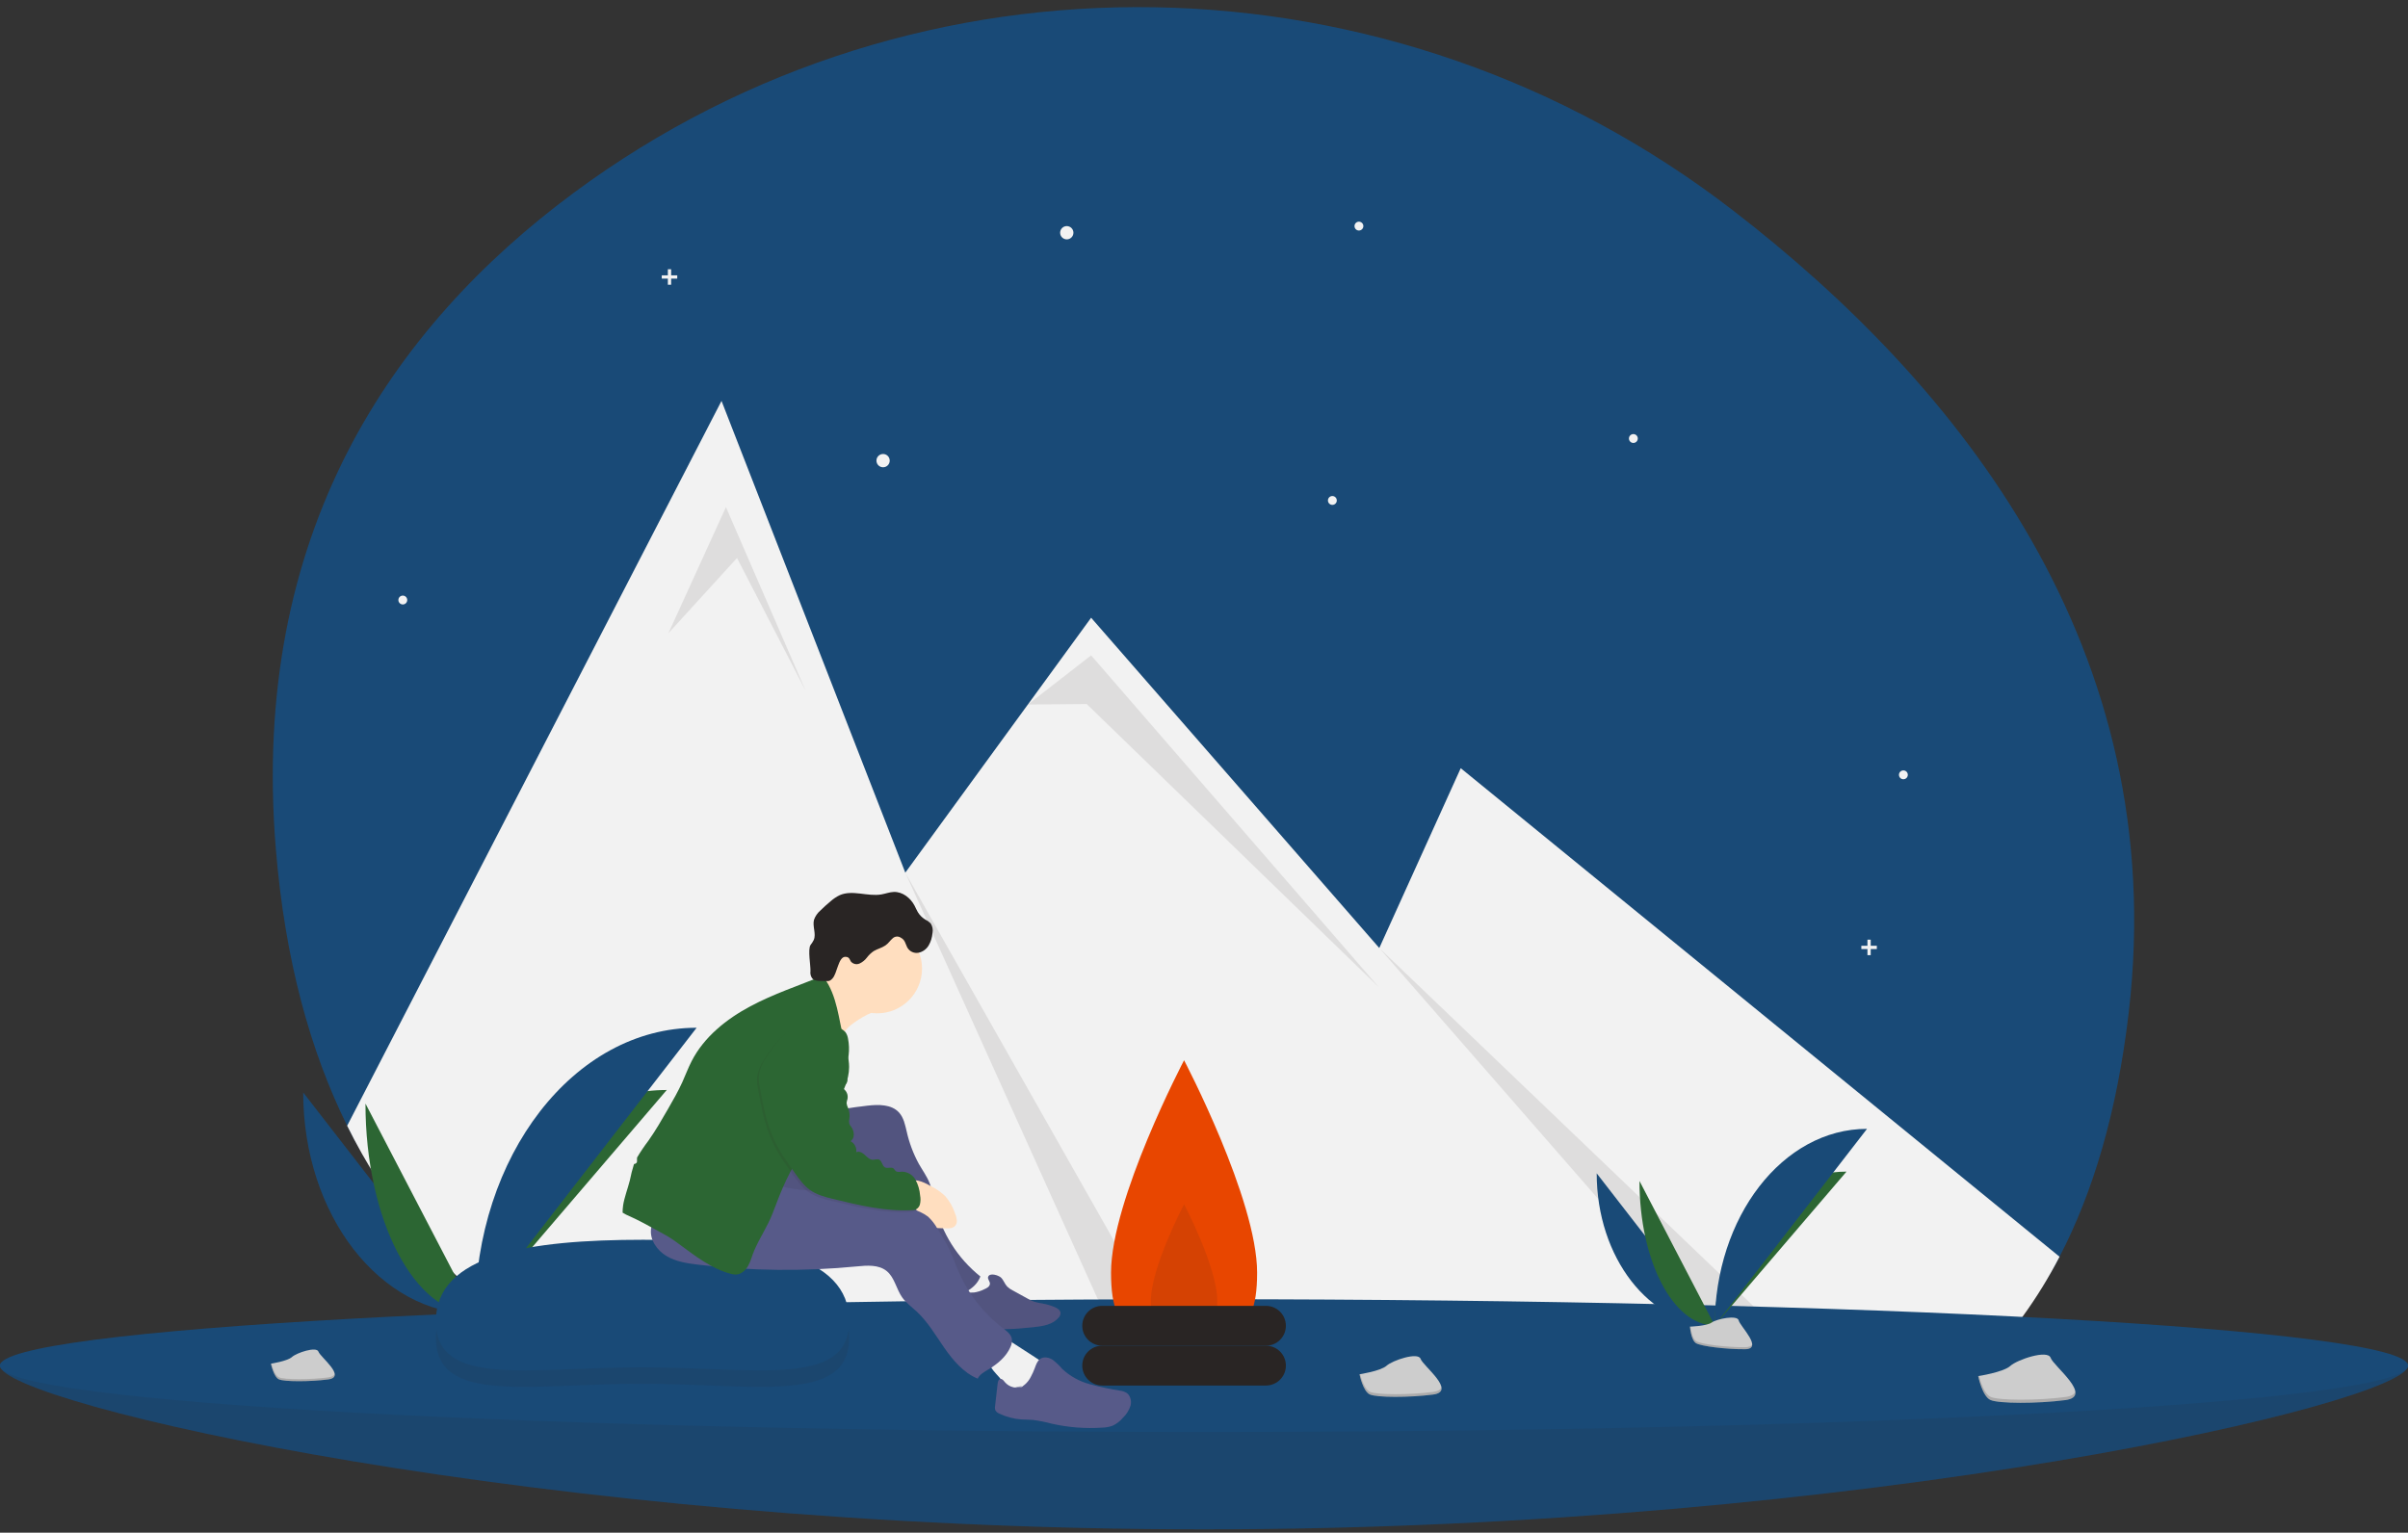
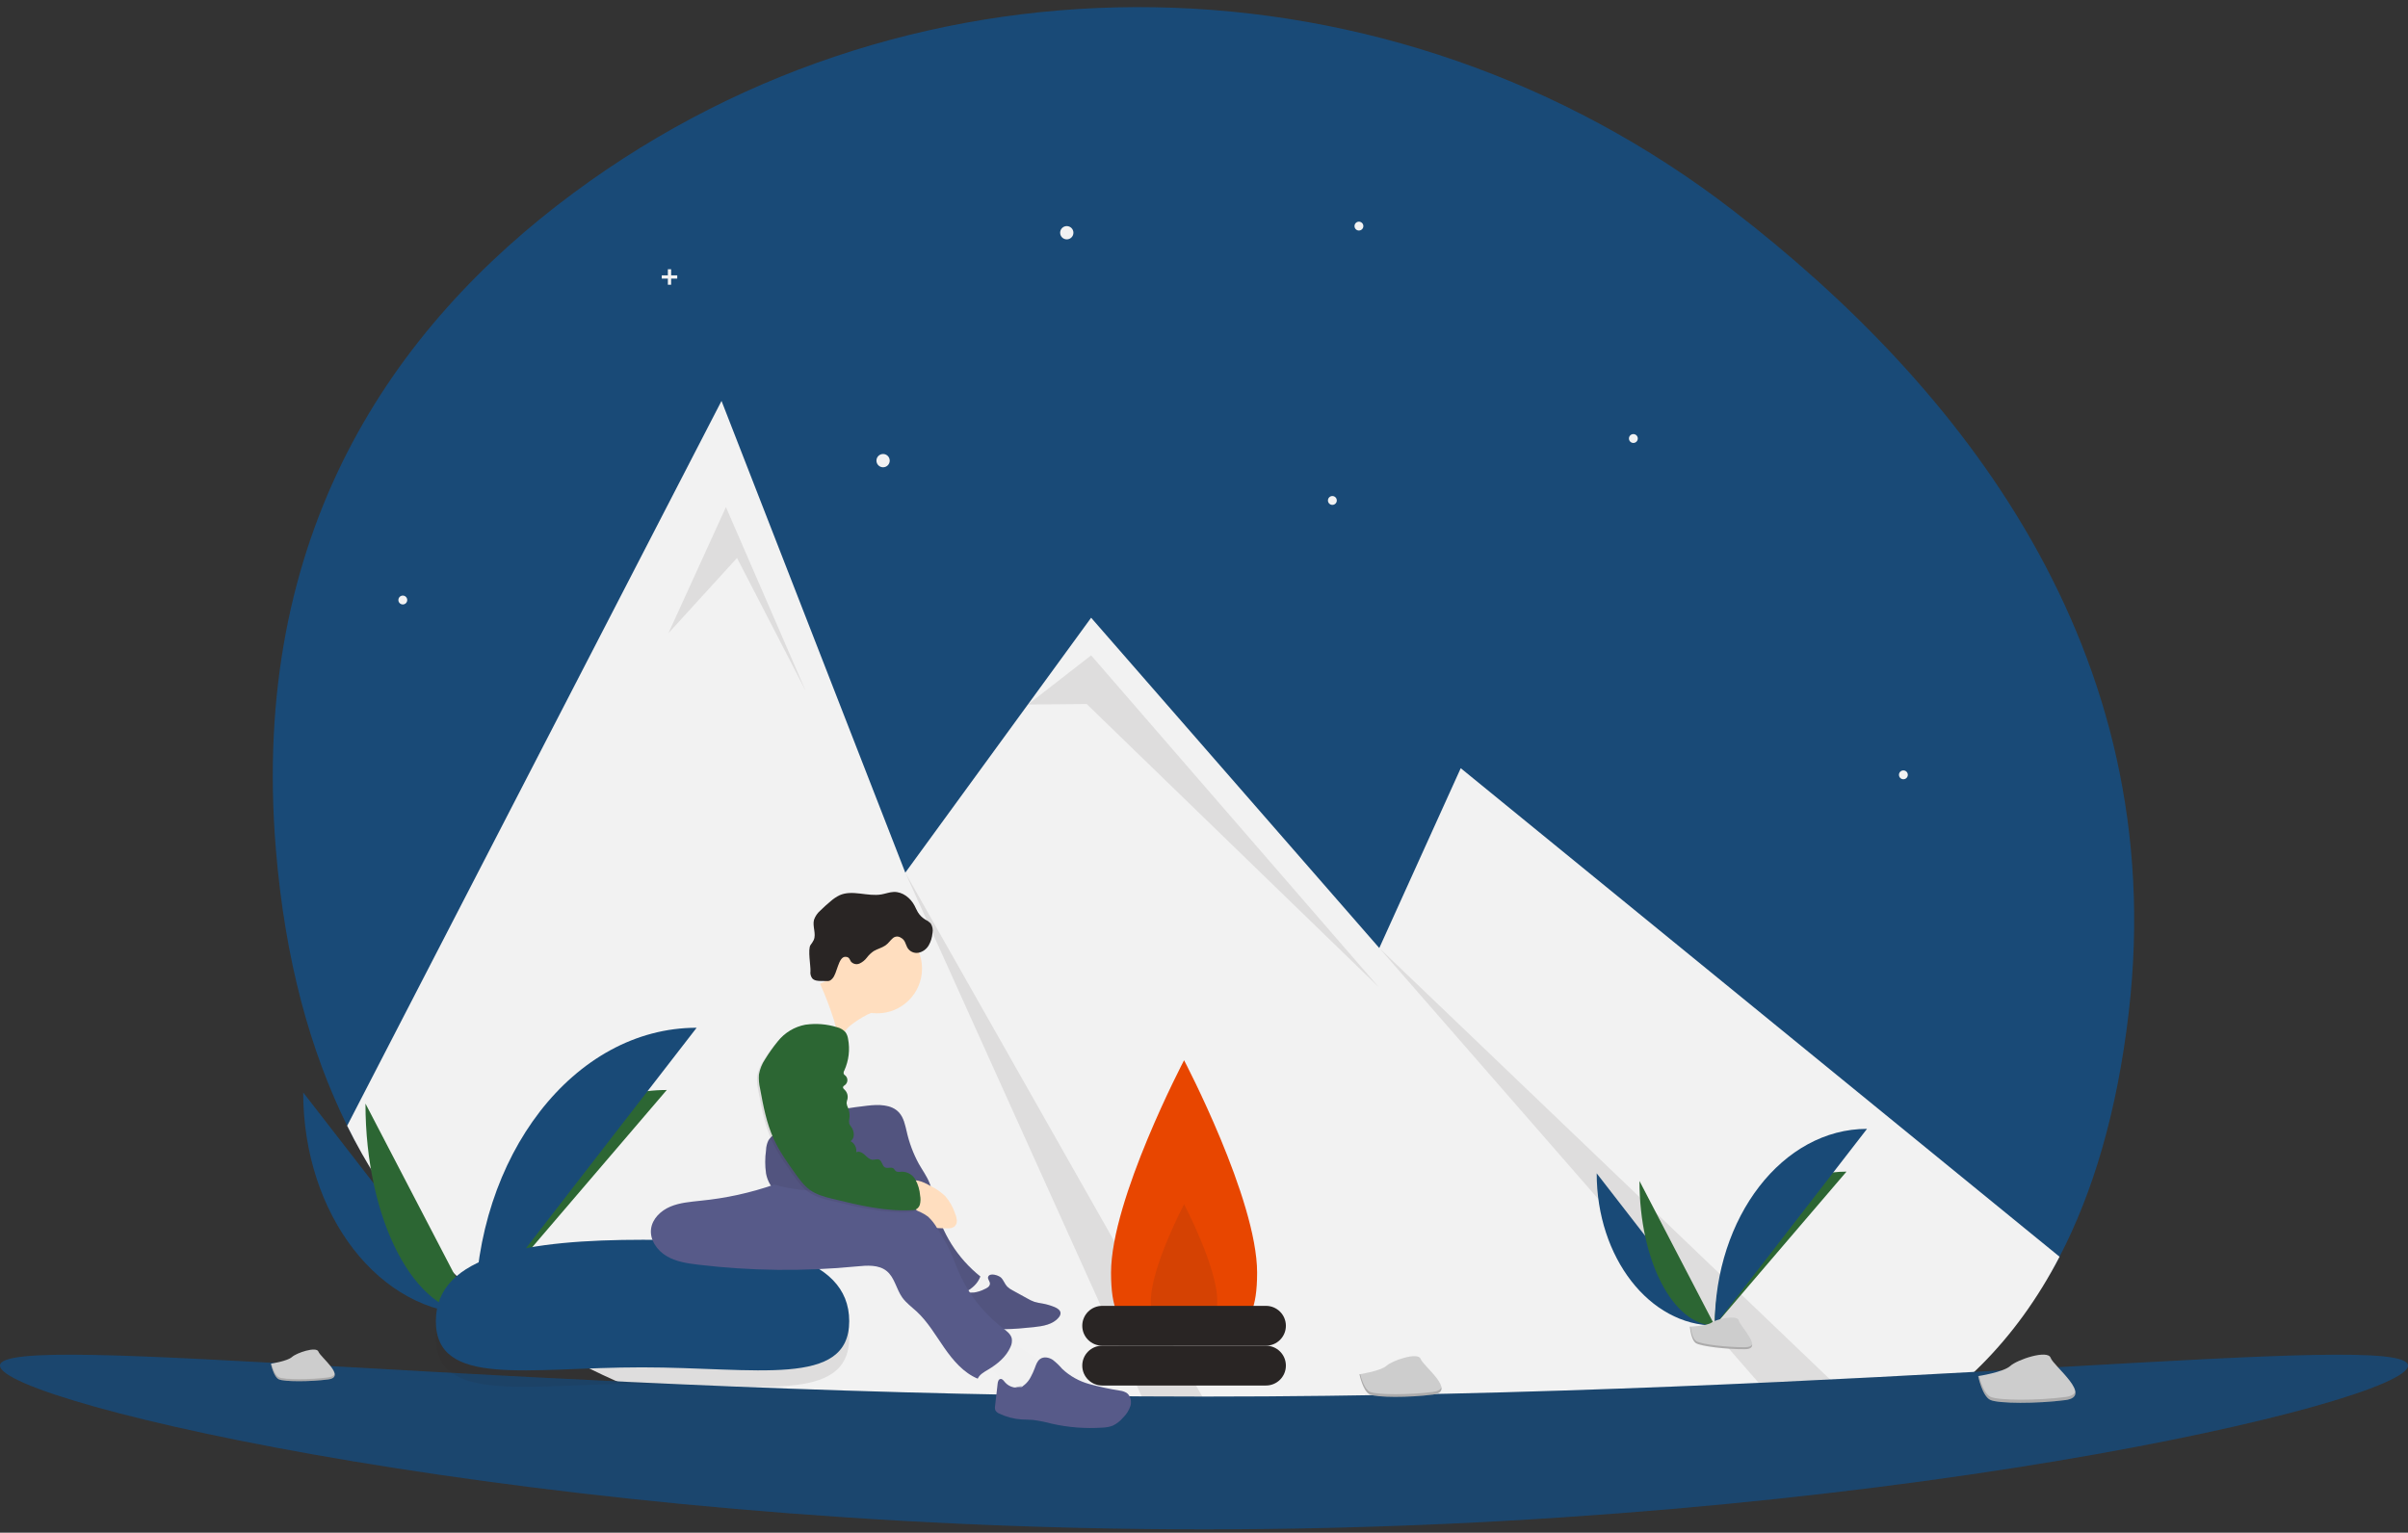
<svg xmlns="http://www.w3.org/2000/svg" width="300" height="191" viewBox="0 0 300 191" fill="none">
  <rect x="0" y="0" width="300" height="191" fill="#333333" stroke="none" />
  <g clip-path="url(#clip0_111_4233)">
    <path d="M265.205 126.194C263.752 138.643 260.733 148.639 256.588 156.61C251.074 167.232 241.641 171.511 233.214 175.989C230.779 177.279 228.248 178.382 225.642 179.281C210.309 184.603 193.147 183.191 179.666 180.381C170.211 178.41 160.613 177.197 150.965 176.753C148.213 176.629 145.459 176.568 142.701 176.568C138.449 176.574 61.892 178.027 43.252 140.29C38.65 130.981 35.495 119.609 34.362 105.748C31.155 66.561 48.78 40.824 71.515 24.001C114.521 -7.822 173.471 -6.487 215.843 26.174C244.067 47.929 270.494 80.855 265.205 126.194Z" fill="#194A77" />
    <path d="M256.588 156.61C251.074 167.232 243.571 174.268 235.144 178.746C232.71 180.037 230.178 181.14 227.573 182.039C212.239 187.36 195.077 185.949 181.597 183.139C172.142 181.167 162.543 179.954 152.895 179.51C150.144 179.386 147.389 179.325 144.632 179.325C140.38 179.331 136.128 179.488 131.879 179.8C104.258 181.829 61.892 178.027 43.252 140.289L89.89 49.959L107.247 94.523L112.787 108.748L128.054 87.798L135.938 76.981L171.838 118.14L181.985 95.731L252.237 153.062L256.155 156.257L256.588 156.61Z" fill="#F2F2F2" />
    <path opacity="0.1" d="M83.272 78.911L90.441 63.194L100.368 86.08L91.82 69.536L83.272 78.911Z" fill="#292524" />
    <path opacity="0.1" d="M152.895 179.51C150.143 179.386 147.389 179.325 144.631 179.325L112.787 108.748L152.895 179.51Z" fill="#292524" />
    <path opacity="0.1" d="M128.054 87.798L135.937 81.668L171.783 123.029L135.386 87.734L128.054 87.798Z" fill="#292524" />
    <path opacity="0.1" d="M235.144 178.746C232.71 180.037 230.178 181.14 227.573 182.039L171.838 118.14L235.144 178.746Z" fill="#292524" />
    <path d="M132.904 29.83C133.361 29.83 133.732 29.46 133.732 29.003C133.732 28.546 133.361 28.175 132.904 28.175C132.448 28.175 132.077 28.546 132.077 29.003C132.077 29.46 132.448 29.83 132.904 29.83Z" fill="#F2F2F2" />
    <path d="M110.019 58.231C110.475 58.231 110.846 57.86 110.846 57.404C110.846 56.947 110.475 56.576 110.019 56.576C109.562 56.576 109.191 56.947 109.191 57.404C109.191 57.86 109.562 58.231 110.019 58.231Z" fill="#F2F2F2" />
    <path d="M165.993 62.918C166.297 62.918 166.544 62.671 166.544 62.367C166.544 62.062 166.297 61.815 165.993 61.815C165.688 61.815 165.441 62.062 165.441 62.367C165.441 62.671 165.688 62.918 165.993 62.918Z" fill="#F2F2F2" />
    <path d="M50.184 75.326C50.488 75.326 50.735 75.079 50.735 74.775C50.735 74.47 50.488 74.223 50.184 74.223C49.879 74.223 49.632 74.47 49.632 74.775C49.632 75.079 49.879 75.326 50.184 75.326Z" fill="#F2F2F2" />
    <path d="M169.301 28.727C169.606 28.727 169.853 28.48 169.853 28.176C169.853 27.871 169.606 27.624 169.301 27.624C168.997 27.624 168.75 27.871 168.75 28.176C168.75 28.48 168.997 28.727 169.301 28.727Z" fill="#F2F2F2" />
    <path d="M203.493 55.198C203.797 55.198 204.044 54.951 204.044 54.646C204.044 54.342 203.797 54.095 203.493 54.095C203.188 54.095 202.941 54.342 202.941 54.646C202.941 54.951 203.188 55.198 203.493 55.198Z" fill="#F2F2F2" />
    <path d="M237.133 97.109C237.437 97.109 237.684 96.862 237.684 96.558C237.684 96.253 237.437 96.007 237.133 96.007C236.828 96.007 236.581 96.253 236.581 96.558C236.581 96.862 236.828 97.109 237.133 97.109Z" fill="#F2F2F2" />
    <path d="M84.375 34.313H83.614V33.552H83.206V34.313H82.445V34.721H83.206V35.483H83.614V34.721H84.375V34.313Z" fill="#F2F2F2" />
-     <path d="M233.824 117.861H233.063V117.1H232.655V117.861H231.894V118.269H232.655V119.03H233.063V118.269H233.824V117.861Z" fill="#F2F2F2" />
    <path d="M300 170.179C300 174.748 232.842 190.584 150 190.584C67.158 190.584 0 174.748 0 170.179C0 165.61 67.158 174.04 150 174.04C232.842 174.04 300 165.61 300 170.179Z" fill="#194A77" />
    <path opacity="0.1" d="M300 170.179C300 174.748 232.842 190.584 150 190.584C67.158 190.584 0 174.748 0 170.179C0 165.61 67.158 174.04 150 174.04C232.842 174.04 300 165.61 300 170.179Z" fill="#292524" />
-     <path d="M150 178.451C232.843 178.451 300 174.748 300 170.179C300 165.611 232.843 161.907 150 161.907C67.157 161.907 0 165.611 0 170.179C0 174.748 67.157 178.451 150 178.451Z" fill="#194A77" />
    <path d="M156.617 158.598C156.617 167.736 152.545 165.216 147.518 165.216C142.492 165.216 138.419 167.736 138.419 158.598C138.419 149.461 147.518 132.128 147.518 132.128C147.518 132.128 156.617 149.461 156.617 158.598Z" fill="#E84600" />
    <path opacity="0.1" d="M151.654 162.095C151.654 166.247 149.801 165.103 147.518 165.103C145.235 165.103 143.382 166.247 143.382 162.095C143.382 157.942 147.518 150.062 147.518 150.062C147.518 150.062 151.654 157.939 151.654 162.095Z" fill="#292524" />
    <path d="M137.316 167.698H157.721C159.091 167.698 160.202 168.809 160.202 170.179C160.202 171.55 159.091 172.661 157.721 172.661H137.316C135.946 172.661 134.834 171.55 134.834 170.179C134.834 168.809 135.946 167.698 137.316 167.698Z" fill="#292524" />
    <path d="M137.316 162.734H157.721C159.091 162.734 160.202 163.846 160.202 165.216C160.202 166.586 159.091 167.698 157.721 167.698H137.316C135.946 167.698 134.834 166.586 134.834 165.216C134.834 163.846 135.946 162.734 137.316 162.734Z" fill="#292524" />
    <path d="M37.776 136.145C37.776 151.404 47.349 163.755 59.181 163.755L37.776 136.145Z" fill="#194A77" />
    <path d="M59.181 163.752C59.181 148.319 69.863 135.834 83.068 135.834L59.181 163.752Z" fill="#2C6633" />
    <path d="M45.532 137.527C45.532 152.022 51.637 163.752 59.181 163.752L45.532 137.527Z" fill="#2C6633" />
    <path d="M59.181 163.752C59.181 144.034 71.529 128.077 86.79 128.077L59.181 163.752Z" fill="#194A77" />
    <path d="M54.678 163.948C54.678 163.948 57.714 163.854 58.63 163.203C59.545 162.552 63.298 161.775 63.527 162.82C63.755 163.865 68.087 168.015 64.663 168.042C61.238 168.07 56.699 167.507 55.787 166.953C54.874 166.399 54.681 163.948 54.681 163.948H54.678Z" fill="#CDCDCD" />
    <path opacity="0.2" d="M64.721 167.678C61.293 167.706 56.757 167.143 55.845 166.589C55.15 166.165 54.871 164.645 54.78 163.945C54.717 163.948 54.678 163.948 54.678 163.948C54.678 163.948 54.871 166.396 55.784 166.953C56.697 167.51 61.232 168.07 64.66 168.042C65.65 168.034 65.992 167.681 65.972 167.16C65.835 167.474 65.457 167.673 64.721 167.678Z" fill="#292524" />
    <path d="M198.924 146.218C198.924 156.704 205.503 165.188 213.632 165.188L198.924 146.218Z" fill="#194A77" />
    <path d="M213.631 165.188C213.631 154.584 220.971 146.005 230.046 146.005L213.631 165.188Z" fill="#2C6633" />
    <path d="M204.254 147.169C204.254 157.129 208.448 165.188 213.632 165.188L204.254 147.169Z" fill="#2C6633" />
    <path d="M213.631 165.188C213.631 151.639 222.116 140.676 232.602 140.676L213.631 165.188Z" fill="#194A77" />
    <path d="M210.538 165.323C210.538 165.323 212.622 165.26 213.251 164.811C213.88 164.361 216.46 163.829 216.615 164.546C216.769 165.263 219.75 168.117 217.395 168.136C215.04 168.155 211.925 167.769 211.296 167.386C210.667 167.003 210.538 165.321 210.538 165.321V165.323Z" fill="#CDCDCD" />
    <path opacity="0.2" d="M217.437 167.888C215.082 167.907 211.966 167.521 211.337 167.138C210.86 166.846 210.67 165.803 210.607 165.321C210.562 165.321 210.538 165.321 210.538 165.321C210.538 165.321 210.67 167.003 211.296 167.386C211.922 167.769 215.04 168.155 217.395 168.136C218.076 168.131 218.311 167.888 218.297 167.529C218.203 167.744 217.944 167.88 217.437 167.885V167.888Z" fill="#292524" />
    <path d="M246.455 171.486C246.455 171.486 249.587 171.009 250.453 170.221C251.319 169.432 255.11 168.155 255.477 169.209C255.844 170.262 260.851 174.02 257.305 174.478C253.759 174.936 248.992 174.922 247.974 174.459C246.957 173.995 246.452 171.486 246.452 171.486H246.455Z" fill="#CDCDCD" />
    <path opacity="0.2" d="M257.325 174.092C253.779 174.55 249.011 174.536 247.994 174.073C247.222 173.72 246.745 172.181 246.56 171.467C246.494 171.478 246.455 171.483 246.455 171.483C246.455 171.483 246.96 173.995 247.977 174.456C248.995 174.916 253.759 174.93 257.308 174.475C258.331 174.343 258.643 173.935 258.557 173.397C258.455 173.742 258.088 173.993 257.327 174.089L257.325 174.092Z" fill="#292524" />
    <path d="M169.373 171.26C169.373 171.26 172.017 170.858 172.748 170.193C173.479 169.529 176.677 168.45 176.986 169.341C177.295 170.232 181.522 173.4 178.53 173.789C175.538 174.177 171.513 174.164 170.655 173.772C169.798 173.381 169.373 171.263 169.373 171.263V171.26Z" fill="#CDCDCD" />
    <path opacity="0.2" d="M178.544 173.46C175.553 173.846 171.527 173.835 170.669 173.444C170.016 173.146 169.613 171.847 169.459 171.244C169.404 171.252 169.371 171.257 169.371 171.257C169.371 171.257 169.798 173.378 170.653 173.766C171.508 174.155 175.533 174.169 178.528 173.783C179.391 173.673 179.653 173.328 179.581 172.873C179.493 173.163 179.184 173.375 178.542 173.458L178.544 173.46Z" fill="#292524" />
    <path d="M33.747 169.939C33.747 169.939 35.804 169.625 36.375 169.107C36.946 168.588 39.435 167.75 39.675 168.442C39.915 169.134 43.208 171.602 40.878 171.903C38.548 172.203 35.415 172.195 34.748 171.892C34.081 171.588 33.75 169.939 33.75 169.939H33.747Z" fill="#CDCDCD" />
    <path opacity="0.2" d="M40.889 171.652C38.559 171.952 35.426 171.944 34.759 171.641C34.252 171.409 33.937 170.397 33.816 169.928C33.772 169.937 33.747 169.939 33.747 169.939C33.747 169.939 34.078 171.588 34.745 171.892C35.413 172.195 38.545 172.203 40.875 171.903C41.548 171.817 41.752 171.547 41.697 171.194C41.628 171.42 41.388 171.586 40.889 171.649V171.652Z" fill="#292524" />
    <path opacity="0.1" d="M105.8 166.694C105.8 175.027 94.186 172.449 79.963 172.449C65.741 172.449 54.301 175.027 54.301 166.694C54.301 158.361 65.915 156.55 80.134 156.55C94.354 156.55 105.8 158.361 105.8 166.694Z" fill="#292524" />
    <path d="M105.8 164.642C105.8 172.975 94.186 170.397 79.963 170.397C65.741 170.397 54.301 172.975 54.301 164.642C54.301 156.31 65.915 154.498 80.134 154.498C94.354 154.498 105.8 156.31 105.8 164.642Z" fill="#194A77" />
    <path d="M108.014 126.464C107.327 126.814 106.676 127.228 106.067 127.697C105.455 128.171 104.986 128.805 104.713 129.528C104.371 128.725 104.09 127.898 103.875 127.051C103.392 125.532 102.822 124.046 102.163 122.593C103.241 122.182 104.175 121.465 104.854 120.53C106.177 121.848 107.537 123.221 108.196 124.97C108.309 125.27 108.64 125.593 108.717 125.86C108.824 126.241 108.3 126.301 108.011 126.461L108.014 126.464Z" fill="#FFDEBF" />
    <path d="M120.466 158.585C121.911 159.042 123.259 159.762 124.442 160.71C124.53 160.766 124.596 160.854 124.624 160.956C124.654 161.185 124.348 161.278 124.128 161.342C123.474 161.529 123.058 162.141 122.578 162.621C122.098 163.101 121.326 163.479 120.764 163.096C120.618 162.982 120.488 162.847 120.383 162.696L118.015 159.605C118.817 159.155 119.661 158.786 120.535 158.499" fill="#F1F1F1" />
    <path d="M124.724 159.227C125.038 159.547 125.173 160.007 125.482 160.333C125.689 160.531 125.926 160.694 126.182 160.818L127.994 161.816C128.272 161.982 128.565 162.119 128.871 162.23C129.212 162.326 129.56 162.398 129.91 162.448C130.412 162.541 130.903 162.687 131.377 162.88C131.733 163.027 132.13 163.278 132.127 163.661C132.113 163.848 132.036 164.025 131.909 164.165C131.195 165.064 129.929 165.266 128.788 165.387C126.315 165.649 123.783 165.845 121.365 165.26C120.894 165.172 120.447 164.979 120.061 164.695C119.33 164.091 119.187 162.988 119.457 162.081C119.534 161.733 119.741 161.427 120.033 161.223C120.417 161.003 120.894 161.105 121.335 161.072C121.803 161.008 122.256 160.862 122.675 160.644C122.951 160.52 123.27 160.358 123.328 160.029C123.383 159.723 123.025 159.42 123.099 159.147C123.268 158.543 124.434 158.932 124.724 159.227Z" fill="#575A89" />
    <path opacity="0.1" d="M124.724 159.227C125.038 159.547 125.173 160.007 125.482 160.333C125.689 160.531 125.926 160.694 126.182 160.818L127.994 161.816C128.272 161.982 128.565 162.119 128.871 162.23C129.212 162.326 129.56 162.398 129.91 162.448C130.412 162.541 130.903 162.687 131.377 162.88C131.733 163.027 132.13 163.278 132.127 163.661C132.113 163.848 132.036 164.025 131.909 164.165C131.195 165.064 129.929 165.266 128.788 165.387C126.315 165.649 123.783 165.845 121.365 165.26C120.894 165.172 120.447 164.979 120.061 164.695C119.33 164.091 119.187 162.988 119.457 162.081C119.534 161.733 119.741 161.427 120.033 161.223C120.417 161.003 120.894 161.105 121.335 161.072C121.803 161.008 122.256 160.862 122.675 160.644C122.951 160.52 123.27 160.358 123.328 160.029C123.383 159.723 123.025 159.42 123.099 159.147C123.268 158.543 124.434 158.932 124.724 159.227Z" fill="#292524" />
    <path d="M128.928 169.126C129.182 169.294 129.436 169.46 129.689 169.628C129.924 169.752 130.114 169.942 130.244 170.174C130.409 170.563 130.186 171.001 129.938 171.34C129.193 172.358 128.176 173.146 127.004 173.615C126.598 173.783 126.168 173.891 125.73 173.932C125.631 173.949 125.526 173.932 125.435 173.893C125.203 173.772 125.236 173.438 125.233 173.177C125.225 172.415 124.652 171.798 124.133 171.238C123.615 170.678 123.088 169.989 123.207 169.239C123.314 168.795 123.54 168.393 123.863 168.07C124.15 167.711 124.486 167.394 124.861 167.13C125.399 166.777 125.589 166.967 126.094 167.29C127.045 167.896 127.988 168.508 128.931 169.126H128.928Z" fill="#F1F1F1" />
    <path d="M126.455 172.835C126.874 172.939 127.321 172.84 127.654 172.564C127.98 172.289 128.247 171.947 128.432 171.563C128.617 171.222 128.779 170.866 128.914 170.502C129.074 170.075 129.221 169.603 129.596 169.344C130.05 169.029 130.69 169.154 131.153 169.457C131.589 169.796 131.989 170.179 132.347 170.601C133.307 171.497 134.471 172.143 135.739 172.487C136.999 172.829 138.278 173.102 139.569 173.306C139.828 173.339 140.076 173.422 140.305 173.543C140.823 173.86 140.997 174.566 140.851 175.156C140.669 175.738 140.338 176.265 139.897 176.684C139.55 177.097 139.117 177.431 138.629 177.665C138.215 177.817 137.782 177.897 137.344 177.908C135.218 178.052 133.084 177.886 131.007 177.412C130.244 177.205 129.469 177.051 128.686 176.949C128.209 176.907 127.726 176.921 127.249 176.888C126.298 176.822 125.366 176.576 124.508 176.165C124.299 176.088 124.122 175.942 124.009 175.752C123.948 175.575 123.935 175.385 123.973 175.203L124.29 172.424C124.318 172.181 124.398 171.881 124.638 171.845C124.867 171.809 125.032 172.043 125.178 172.225C125.752 172.915 126.72 173.124 127.53 172.741" fill="#575A89" />
    <path d="M108.052 137.789C109.448 137.631 111.063 137.604 112.006 138.643C112.585 139.28 112.759 140.174 112.96 141.012C113.272 142.418 113.782 143.772 114.471 145.038C114.915 145.821 115.453 146.557 115.792 147.39C116.14 148.244 116.269 149.168 116.473 150.067C117.292 153.621 119.286 156.795 122.137 159.073C121.635 160.44 120.179 161.223 118.765 161.574C118.147 161.835 117.43 161.64 117.03 161.102C116.369 160.388 115.751 159.632 115.183 158.841C113.142 156.117 111.072 153.335 109.96 150.117C109.572 148.989 109.18 147.671 108.083 147.199C107.457 146.929 106.743 147.015 106.07 147.128C104.57 147.381 103.092 147.762 101.655 148.261C100.122 148.793 98.368 149.449 96.965 148.633C96.127 148.145 95.625 147.208 95.44 146.254C95.302 145.291 95.3 144.312 95.438 143.35C95.446 142.915 95.55 142.487 95.744 142.096C95.937 141.803 96.188 141.552 96.477 141.354C97.729 140.403 99.124 139.653 100.608 139.129C102.025 138.63 103.55 138.459 105.028 138.213C106.031 138.045 107.04 137.904 108.052 137.791V137.789Z" fill="#575A89" />
    <path opacity="0.1" d="M108.052 137.789C109.448 137.631 111.063 137.604 112.006 138.643C112.585 139.28 112.759 140.174 112.96 141.012C113.272 142.418 113.782 143.772 114.471 145.038C114.915 145.821 115.453 146.557 115.792 147.39C116.14 148.244 116.269 149.168 116.473 150.067C117.292 153.621 119.286 156.795 122.137 159.073C121.635 160.44 120.179 161.223 118.765 161.574C118.147 161.835 117.43 161.64 117.03 161.102C116.369 160.388 115.751 159.632 115.183 158.841C113.142 156.117 111.072 153.335 109.96 150.117C109.572 148.989 109.18 147.671 108.083 147.199C107.457 146.929 106.743 147.015 106.07 147.128C104.57 147.381 103.092 147.762 101.655 148.261C100.122 148.793 98.368 149.449 96.965 148.633C96.127 148.145 95.625 147.208 95.44 146.254C95.302 145.291 95.3 144.312 95.438 143.35C95.446 142.915 95.55 142.487 95.744 142.096C95.937 141.803 96.188 141.552 96.477 141.354C97.729 140.403 99.124 139.653 100.608 139.129C102.025 138.63 103.55 138.459 105.028 138.213C106.031 138.045 107.04 137.904 108.052 137.791V137.789Z" fill="#292524" />
    <path d="M116.035 147.845C116.683 148.17 117.276 148.592 117.797 149.096C118.334 149.731 118.743 150.464 118.999 151.256C119.115 151.52 119.184 151.801 119.209 152.088C119.231 152.38 119.115 152.665 118.9 152.86C118.641 153.026 118.334 153.1 118.028 153.073C117.623 153.075 117.22 153.064 116.815 153.042C116.57 153.042 116.327 152.995 116.098 152.907C115.889 152.8 115.698 152.656 115.539 152.483C114.827 151.824 114.245 151.035 113.821 150.164C113.528 149.518 113.046 148.029 113.506 147.359C113.981 146.667 115.53 147.563 116.032 147.847L116.035 147.845Z" fill="#FFDEBF" />
    <path d="M96.483 147.613C98.545 148.275 100.74 148.349 102.896 148.551C106.522 148.89 110.107 149.598 113.589 150.665C114.317 150.842 115.001 151.162 115.605 151.603C116.071 152.033 116.465 152.535 116.774 153.092C117.342 153.955 117.855 154.854 118.31 155.778C118.701 156.616 118.999 157.493 119.366 158.342C120.59 161.185 122.526 163.666 124.988 165.544C125.437 165.886 125.939 166.258 126.055 166.812C126.107 167.168 126.05 167.532 125.89 167.855C125.357 169.093 124.255 169.994 123.096 170.684C122.597 170.982 122.051 171.282 121.806 171.806C120.047 171.078 118.737 169.531 117.648 167.968C116.559 166.404 115.594 164.728 114.196 163.432C113.581 162.861 112.883 162.365 112.398 161.678C111.659 160.633 111.46 159.199 110.465 158.394C109.464 157.581 108.027 157.691 106.745 157.818C100.172 158.46 93.546 158.389 86.989 157.603C85.624 157.44 84.223 157.231 83.043 156.53C81.863 155.83 80.942 154.515 81.11 153.153C81.267 151.876 82.329 150.864 83.515 150.365C84.7 149.866 86.007 149.775 87.287 149.631C90.422 149.325 93.507 148.65 96.483 147.613Z" fill="#575A89" />
-     <path d="M77.622 150.263C77.785 149.182 78.204 148.156 78.469 147.095C78.601 146.427 78.769 145.766 78.971 145.115C78.976 145.096 78.984 145.079 78.993 145.06C79.128 145.049 79.252 144.977 79.332 144.867C79.368 144.773 79.379 144.668 79.359 144.569C79.354 144.464 79.359 144.357 79.368 144.252C79.798 143.529 80.269 142.829 80.779 142.159C81.673 140.893 82.445 139.548 83.22 138.205C83.854 137.105 84.488 136.002 85.012 134.844C85.406 133.975 85.734 133.079 86.17 132.233C87.717 129.216 90.496 126.996 93.485 125.4C96.353 123.87 99.452 122.835 102.469 121.62C102.546 121.697 102.618 121.779 102.678 121.868C104.308 124.096 104.484 127.021 105.154 129.696C105.425 130.777 105.786 131.852 105.786 132.966C105.786 134.609 105 136.14 104.217 137.587C103.519 138.972 102.695 140.287 101.755 141.517C101.294 142.087 100.784 142.62 100.321 143.188C98.421 145.517 97.324 148.382 96.257 151.195C95.639 152.822 94.63 154.267 93.951 155.871C93.689 156.486 93.54 157.151 93.212 157.735C92.884 158.32 92.314 158.833 91.646 158.835C91.45 158.83 91.257 158.8 91.067 158.745C88.646 158.121 86.617 156.519 84.604 155.036C84.246 154.771 83.884 154.509 83.507 154.269C83.126 154.027 82.732 153.812 82.335 153.594C82.034 153.428 81.736 153.266 81.436 153.1C80.454 152.563 79.472 152.025 78.45 151.57C78.143 151.446 77.846 151.294 77.567 151.118C77.564 150.831 77.584 150.541 77.628 150.257L77.622 150.263Z" fill="#2C6633" />
    <path d="M109.29 126.279C112.373 126.279 114.871 123.781 114.871 120.699C114.871 117.616 112.373 115.118 109.29 115.118C106.208 115.118 103.709 117.616 103.709 120.699C103.709 123.781 106.208 126.279 109.29 126.279Z" fill="#FFDEBF" />
    <path d="M113.043 118.087C113.319 118.57 113.87 118.829 114.416 118.733C114.954 118.625 115.42 118.291 115.698 117.817C115.969 117.346 116.131 116.819 116.173 116.278C116.261 115.859 116.175 115.421 115.941 115.062C115.734 114.861 115.494 114.693 115.232 114.566C114.874 114.343 114.571 114.037 114.35 113.673C114.193 113.414 114.083 113.132 113.942 112.865C113.435 111.9 112.448 111.117 111.358 111.153C110.834 111.169 110.335 111.368 109.82 111.459C108.091 111.762 106.208 110.846 104.603 111.561C104.209 111.754 103.842 111.996 103.511 112.289C103.059 112.661 102.626 113.055 102.207 113.466C101.846 113.775 101.57 114.175 101.413 114.621C101.195 115.44 101.713 116.356 101.382 117.136C101.269 117.359 101.134 117.572 100.98 117.767C100.616 118.302 101.01 120.387 100.971 121.032C100.925 121.349 101.005 121.669 101.195 121.926C101.457 122.218 101.901 122.245 102.295 122.248L103.02 122.256C103.128 122.265 103.238 122.254 103.343 122.223C103.486 122.16 103.61 122.063 103.707 121.942C104.311 121.308 104.44 119.232 105.314 119.237C105.447 119.229 105.579 119.265 105.692 119.334C105.852 119.449 105.896 119.664 106.009 119.824C106.274 120.136 106.709 120.238 107.084 120.075C107.446 119.907 107.76 119.653 108 119.336C108.237 119.019 108.527 118.744 108.855 118.52C109.321 118.247 109.847 118.129 110.302 117.823C110.683 117.566 110.898 117.194 111.237 116.91C111.516 116.667 111.924 116.645 112.23 116.855C112.767 117.136 112.789 117.594 113.035 118.082L113.043 118.087Z" fill="#292524" />
    <path opacity="0.1" d="M100.15 127.92C101.454 127.735 102.78 127.843 104.038 128.232C104.457 128.328 104.837 128.552 105.121 128.874C105.284 129.12 105.389 129.395 105.43 129.685C105.686 131.019 105.521 132.401 104.959 133.639C104.876 133.763 104.854 133.917 104.892 134.061C104.95 134.146 105.022 134.221 105.11 134.276C105.416 134.571 105.425 135.056 105.132 135.362C105.11 135.384 105.088 135.406 105.063 135.426C104.959 135.503 104.823 135.569 104.801 135.696C104.779 135.834 104.909 135.944 105.011 136.04C105.314 136.336 105.444 136.766 105.358 137.179C105.303 137.342 105.267 137.513 105.245 137.684C105.267 137.893 105.328 138.097 105.427 138.285C105.598 138.704 105.656 139.162 105.595 139.611C105.54 139.824 105.538 140.044 105.579 140.259C105.64 140.4 105.722 140.532 105.824 140.648C106.224 141.188 106.312 142.093 105.731 142.432C106.241 142.694 106.53 143.251 106.448 143.819C106.795 143.634 107.217 143.871 107.506 144.139C107.796 144.406 108.091 144.732 108.485 144.754C108.758 144.768 109.048 144.624 109.299 144.737C109.679 144.908 109.665 145.526 110.04 145.711C110.368 145.873 110.826 145.609 111.105 145.846C111.201 145.928 111.251 146.055 111.345 146.141C111.557 146.336 111.888 146.254 112.177 146.24C112.872 146.259 113.504 146.645 113.837 147.255C114.16 147.856 114.353 148.518 114.405 149.199C114.48 149.568 114.471 149.949 114.383 150.315C114.287 150.688 113.978 150.969 113.595 151.024C110.17 151.245 106.789 150.426 103.456 149.612C102.477 149.375 101.479 149.094 100.663 148.504C99.921 147.966 99.375 147.208 98.843 146.463C97.861 145.09 96.874 143.703 96.171 142.167C95.266 140.19 94.864 138.029 94.47 135.892C94.334 135.318 94.285 134.728 94.326 134.141C94.445 133.454 94.707 132.798 95.098 132.222C95.57 131.455 96.091 130.719 96.659 130.021C97.522 128.915 98.763 128.168 100.141 127.917L100.15 127.92Z" fill="#292524" />
    <path d="M100.376 127.694C101.68 127.509 103.006 127.617 104.264 128.005C104.683 128.102 105.063 128.325 105.347 128.648C105.51 128.893 105.615 129.169 105.656 129.459C105.913 130.793 105.747 132.175 105.185 133.413C105.102 133.537 105.08 133.691 105.118 133.835C105.176 133.92 105.248 133.994 105.336 134.05C105.642 134.345 105.651 134.83 105.358 135.136C105.336 135.158 105.314 135.18 105.289 135.199C105.185 135.277 105.049 135.343 105.027 135.47C105.005 135.607 105.135 135.718 105.237 135.814C105.54 136.109 105.67 136.539 105.584 136.953C105.529 137.116 105.493 137.287 105.471 137.458C105.493 137.667 105.554 137.871 105.653 138.059C105.824 138.478 105.882 138.936 105.822 139.385C105.766 139.597 105.764 139.818 105.805 140.033C105.866 140.174 105.948 140.306 106.05 140.422C106.45 140.962 106.538 141.867 105.957 142.206C106.467 142.468 106.756 143.025 106.674 143.593C107.021 143.408 107.443 143.645 107.732 143.913C108.022 144.18 108.317 144.505 108.711 144.528C108.984 144.541 109.274 144.398 109.525 144.511C109.905 144.682 109.891 145.3 110.266 145.484C110.595 145.647 111.052 145.382 111.331 145.619C111.427 145.702 111.477 145.829 111.571 145.914C111.783 146.11 112.114 146.028 112.403 146.014C113.098 146.033 113.73 146.419 114.063 147.028C114.386 147.63 114.579 148.291 114.631 148.972C114.706 149.342 114.697 149.722 114.609 150.089C114.513 150.461 114.204 150.743 113.821 150.798C110.396 151.018 107.015 150.199 103.682 149.386C102.703 149.149 101.705 148.868 100.889 148.278C100.147 147.74 99.601 146.982 99.069 146.237C98.087 144.864 97.1 143.477 96.397 141.941C95.493 139.964 95.09 137.802 94.696 135.665C94.561 135.092 94.511 134.502 94.552 133.914C94.671 133.228 94.933 132.572 95.324 131.995C95.796 131.229 96.317 130.493 96.885 129.795C97.748 128.689 98.989 127.942 100.368 127.691L100.376 127.694Z" fill="#2C6633" />
  </g>
  <defs>
    <clipPath id="clip0_111_4233">
      <rect width="300" height="189.695" fill="white" transform="translate(0 0.889)" />
    </clipPath>
  </defs>
</svg>